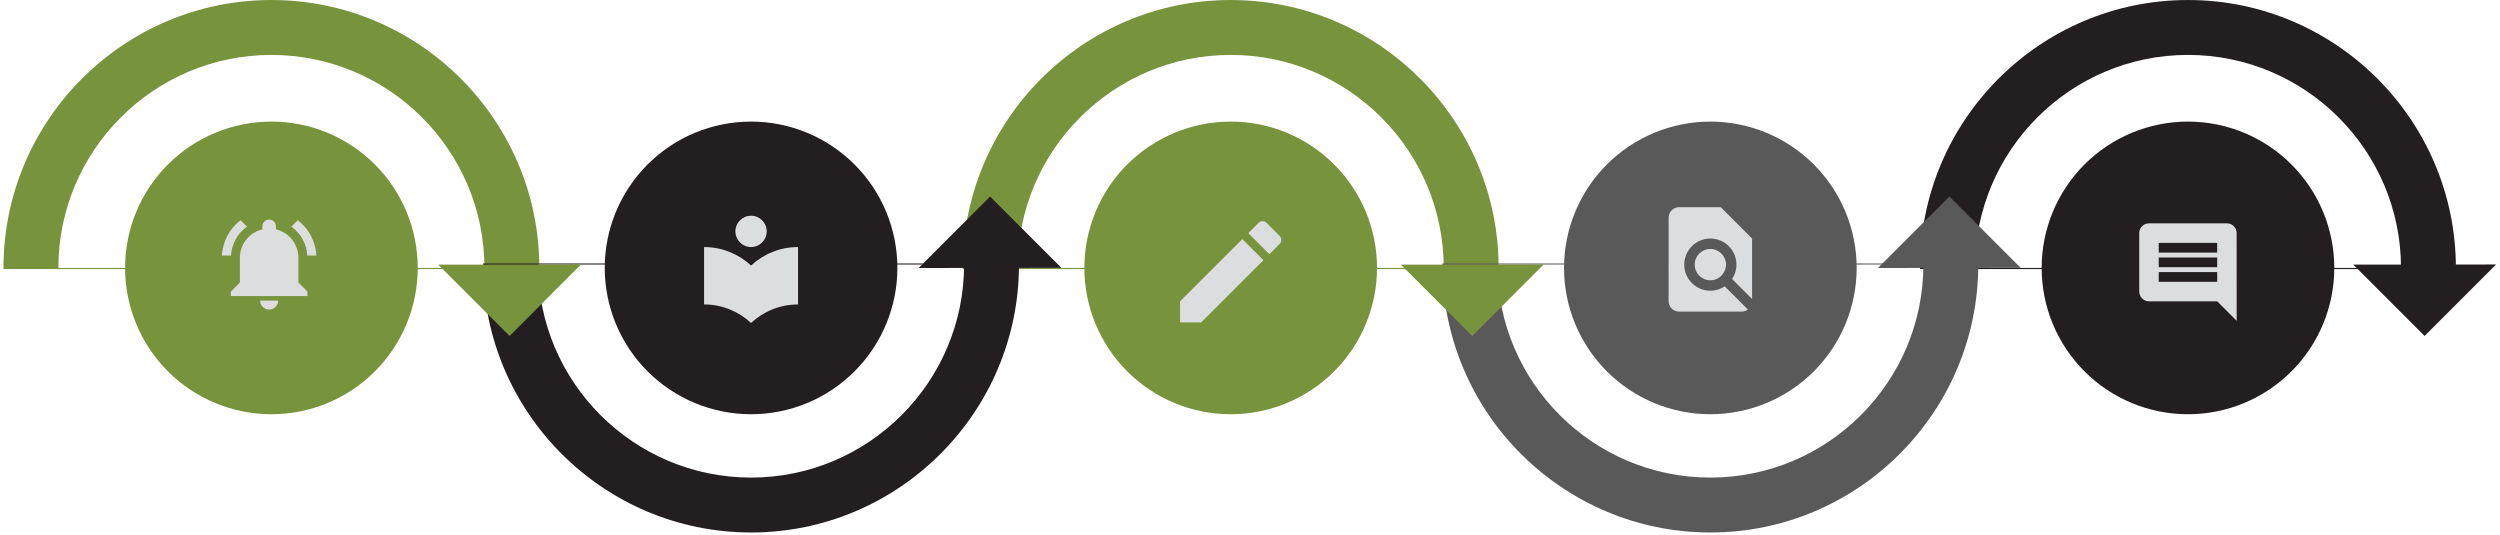
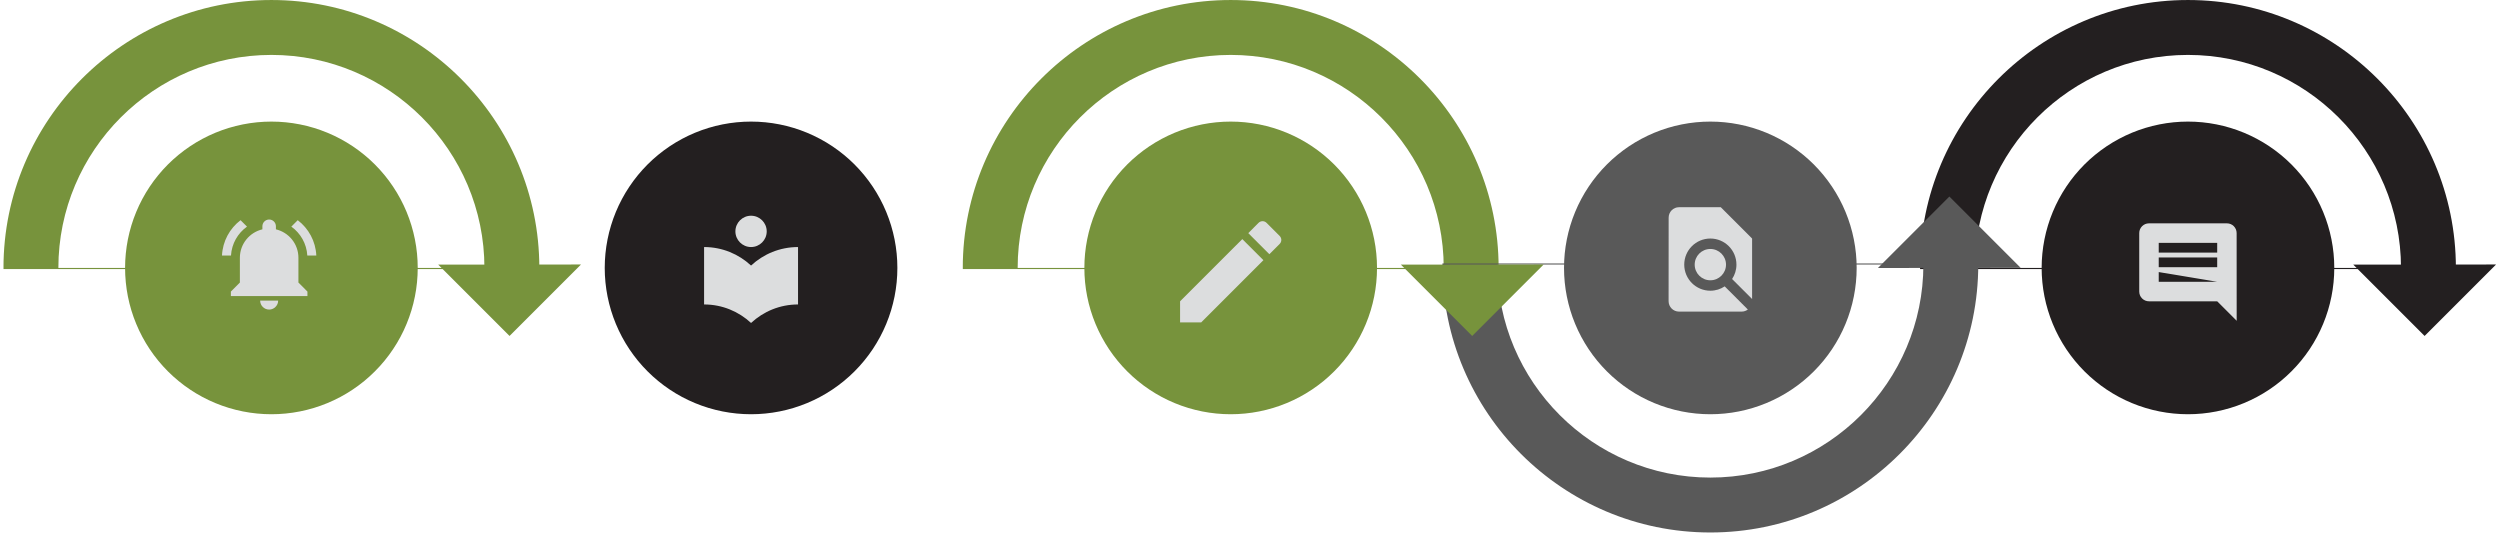
<svg xmlns="http://www.w3.org/2000/svg" width="1112" viewBox="0 0 834 178.5" height="238" preserveAspectRatio="xMidYMid meet">
  <defs>
    <clipPath id="a45d87f236">
      <path d="M 41.727 40.562 L 139.703 40.562 L 139.703 138.539 L 41.727 138.539 Z M 41.727 40.562 " clip-rule="nonzero" />
    </clipPath>
    <clipPath id="6c6df252ce">
      <path d="M 361.746 40.562 L 459.723 40.562 L 459.723 138.539 L 361.746 138.539 Z M 361.746 40.562 " clip-rule="nonzero" />
    </clipPath>
    <clipPath id="c46ad29a68">
      <path d="M 201.738 40.562 L 299.715 40.562 L 299.715 138.539 L 201.738 138.539 Z M 201.738 40.562 " clip-rule="nonzero" />
    </clipPath>
    <clipPath id="374986af12">
      <path d="M 521.758 40.562 L 619.73 40.562 L 619.73 138.539 L 521.758 138.539 Z M 521.758 40.562 " clip-rule="nonzero" />
    </clipPath>
    <clipPath id="047bf21562">
      <path d="M 681.09 40.562 L 779 40.562 L 779 138.539 L 681.09 138.539 Z M 681.09 40.562 " clip-rule="nonzero" />
    </clipPath>
    <clipPath id="224953cfab">
      <path d="M 1.172 0.004 L 179.922 0.004 L 179.922 89.75 L 1.172 89.75 Z M 1.172 0.004 " clip-rule="nonzero" />
    </clipPath>
    <clipPath id="b1cee5e285">
      <path d="M 321.191 0.004 L 499.941 0.004 L 499.941 89.75 L 321.191 89.75 Z M 321.191 0.004 " clip-rule="nonzero" />
    </clipPath>
    <clipPath id="6cbe4ab87a">
      <path d="M 640.539 0.004 L 819.285 0.004 L 819.285 89.75 L 640.539 89.75 Z M 640.539 0.004 " clip-rule="nonzero" />
    </clipPath>
    <clipPath id="2994829e2d">
      <path d="M 161.172 87.887 L 339.922 87.887 L 339.922 177.637 L 161.172 177.637 Z M 161.172 87.887 " clip-rule="nonzero" />
    </clipPath>
    <clipPath id="bafc3ab698">
      <path d="M 481.191 87.887 L 659.938 87.887 L 659.938 177.637 L 481.191 177.637 Z M 481.191 87.887 " clip-rule="nonzero" />
    </clipPath>
    <clipPath id="efb6dceeb5">
      <path d="M 146 88 L 194 88 L 194 113 L 146 113 Z M 146 88 " clip-rule="nonzero" />
    </clipPath>
    <clipPath id="fa17272f2c">
      <path d="M 146.184 88.273 L 170.078 64.379 L 193.875 88.18 L 169.984 112.074 Z M 146.184 88.273 " clip-rule="nonzero" />
    </clipPath>
    <clipPath id="4814d5ee12">
      <path d="M 193.82 88.234 L 169.984 112.074 L 146.184 88.273 Z M 193.82 88.234 " clip-rule="nonzero" />
    </clipPath>
    <clipPath id="5dc94688fd">
      <path d="M 467 88 L 515 88 L 515 113 L 467 113 Z M 467 88 " clip-rule="nonzero" />
    </clipPath>
    <clipPath id="547f9a7ac8">
      <path d="M 467.324 88.273 L 491.219 64.379 L 515.02 88.18 L 491.125 112.074 Z M 467.324 88.273 " clip-rule="nonzero" />
    </clipPath>
    <clipPath id="d94bb148dc">
      <path d="M 514.965 88.234 L 491.125 112.074 L 467.324 88.273 Z M 514.965 88.234 " clip-rule="nonzero" />
    </clipPath>
    <clipPath id="0dd6d6ffaf">
      <path d="M 785 88 L 832.836 88 L 832.836 113 L 785 113 Z M 785 88 " clip-rule="nonzero" />
    </clipPath>
    <clipPath id="dd843aaa82">
      <path d="M 785.047 88.273 L 808.941 64.379 L 832.738 88.18 L 808.848 112.074 Z M 785.047 88.273 " clip-rule="nonzero" />
    </clipPath>
    <clipPath id="53e0a316e4">
      <path d="M 832.684 88.234 L 808.848 112.074 L 785.047 88.273 Z M 832.684 88.234 " clip-rule="nonzero" />
    </clipPath>
    <clipPath id="d0f1db4cde">
      <path d="M 306 65 L 355 65 L 355 90 L 306 90 Z M 306 65 " clip-rule="nonzero" />
    </clipPath>
    <clipPath id="56f28b5202">
      <path d="M 354.09 89.363 L 330.195 113.254 L 306.398 89.457 L 330.289 65.562 Z M 354.09 89.363 " clip-rule="nonzero" />
    </clipPath>
    <clipPath id="ead45dde32">
-       <path d="M 306.453 89.402 L 330.289 65.562 L 354.09 89.363 Z M 306.453 89.402 " clip-rule="nonzero" />
-     </clipPath>
+       </clipPath>
    <clipPath id="07da747bc9">
      <path d="M 626 65 L 675 65 L 675 90 L 626 90 Z M 626 65 " clip-rule="nonzero" />
    </clipPath>
    <clipPath id="a80cf6daf2">
      <path d="M 674.109 89.363 L 650.215 113.254 L 626.414 89.457 L 650.309 65.562 Z M 674.109 89.363 " clip-rule="nonzero" />
    </clipPath>
    <clipPath id="d0f4e145a2">
      <path d="M 626.469 89.402 L 650.309 65.562 L 674.109 89.363 Z M 626.469 89.402 " clip-rule="nonzero" />
    </clipPath>
  </defs>
  <g clip-path="url(#a45d87f236)">
    <path fill="#77933c" d="M 139.352 89.375 C 139.352 90.973 139.273 92.57 139.117 94.16 C 138.961 95.75 138.727 97.332 138.414 98.898 C 138.102 100.465 137.715 102.016 137.25 103.547 C 136.785 105.074 136.25 106.578 135.637 108.055 C 135.027 109.531 134.344 110.977 133.59 112.387 C 132.836 113.797 132.016 115.164 131.125 116.496 C 130.238 117.824 129.289 119.105 128.273 120.344 C 127.258 121.578 126.188 122.762 125.055 123.891 C 123.926 125.023 122.742 126.094 121.508 127.109 C 120.27 128.121 118.988 129.074 117.66 129.961 C 116.328 130.852 114.961 131.672 113.551 132.426 C 112.141 133.18 110.695 133.859 109.219 134.473 C 107.742 135.086 106.238 135.621 104.711 136.086 C 103.18 136.551 101.633 136.938 100.062 137.25 C 98.496 137.562 96.914 137.797 95.324 137.953 C 93.734 138.109 92.141 138.188 90.539 138.188 C 88.941 138.188 87.348 138.109 85.758 137.953 C 84.164 137.797 82.586 137.562 81.02 137.25 C 79.449 136.938 77.902 136.551 76.371 136.086 C 74.84 135.621 73.336 135.086 71.859 134.473 C 70.383 133.859 68.941 133.18 67.531 132.426 C 66.121 131.672 64.75 130.852 63.422 129.961 C 62.094 129.074 60.809 128.121 59.574 127.109 C 58.34 126.094 57.156 125.023 56.023 123.891 C 54.895 122.762 53.82 121.578 52.809 120.344 C 51.793 119.105 50.844 117.824 49.953 116.496 C 49.066 115.164 48.246 113.797 47.492 112.387 C 46.738 110.977 46.055 109.531 45.445 108.055 C 44.832 106.578 44.293 105.074 43.828 103.547 C 43.367 102.016 42.977 100.465 42.664 98.898 C 42.355 97.332 42.121 95.75 41.965 94.16 C 41.805 92.57 41.727 90.973 41.727 89.375 C 41.727 87.777 41.805 86.184 41.965 84.59 C 42.121 83 42.355 81.422 42.664 79.852 C 42.977 78.285 43.367 76.734 43.828 75.207 C 44.293 73.676 44.832 72.172 45.445 70.695 C 46.055 69.219 46.738 67.777 47.492 66.367 C 48.246 64.957 49.066 63.586 49.953 62.258 C 50.844 60.93 51.793 59.645 52.809 58.41 C 53.82 57.172 54.895 55.992 56.023 54.859 C 57.156 53.73 58.34 52.656 59.574 51.645 C 60.809 50.629 62.094 49.68 63.422 48.789 C 64.75 47.902 66.121 47.082 67.531 46.328 C 68.941 45.574 70.383 44.891 71.859 44.277 C 73.336 43.668 74.84 43.129 76.371 42.664 C 77.902 42.199 79.449 41.812 81.02 41.5 C 82.586 41.188 84.164 40.953 85.758 40.797 C 87.348 40.641 88.941 40.562 90.539 40.562 C 92.141 40.562 93.734 40.641 95.324 40.797 C 96.914 40.953 98.496 41.188 100.062 41.5 C 101.633 41.812 103.18 42.199 104.711 42.664 C 106.238 43.129 107.742 43.668 109.219 44.277 C 110.699 44.891 112.141 45.574 113.551 46.328 C 114.961 47.082 116.328 47.902 117.66 48.789 C 118.988 49.68 120.27 50.629 121.508 51.645 C 122.742 52.656 123.926 53.73 125.055 54.859 C 126.188 55.992 127.258 57.172 128.273 58.41 C 129.289 59.645 130.238 60.93 131.125 62.258 C 132.016 63.586 132.836 64.957 133.59 66.367 C 134.344 67.777 135.027 69.219 135.637 70.695 C 136.25 72.172 136.789 73.676 137.25 75.207 C 137.715 76.734 138.102 78.285 138.414 79.852 C 138.727 81.422 138.961 83 139.117 84.59 C 139.273 86.184 139.352 87.777 139.352 89.375 Z M 139.352 89.375 " fill-opacity="1" fill-rule="nonzero" />
  </g>
  <g clip-path="url(#6c6df252ce)">
    <path fill="#77933c" d="M 459.371 89.375 C 459.371 90.973 459.293 92.57 459.137 94.16 C 458.98 95.75 458.746 97.332 458.434 98.898 C 458.121 100.465 457.734 102.016 457.27 103.547 C 456.805 105.074 456.27 106.578 455.656 108.055 C 455.043 109.531 454.363 110.977 453.609 112.387 C 452.855 113.797 452.035 115.164 451.145 116.496 C 450.258 117.824 449.305 119.105 448.293 120.344 C 447.277 121.578 446.207 122.762 445.074 123.891 C 443.945 125.023 442.762 126.094 441.527 127.109 C 440.289 128.121 439.008 129.074 437.68 129.961 C 436.348 130.852 434.98 131.672 433.57 132.426 C 432.16 133.18 430.715 133.859 429.238 134.473 C 427.762 135.086 426.258 135.621 424.73 136.086 C 423.199 136.551 421.648 136.938 420.082 137.25 C 418.516 137.562 416.934 137.797 415.344 137.953 C 413.754 138.109 412.156 138.188 410.559 138.188 C 408.961 138.188 407.367 138.109 405.773 137.953 C 404.184 137.797 402.605 137.562 401.035 137.25 C 399.469 136.938 397.918 136.551 396.391 136.086 C 394.859 135.621 393.355 135.086 391.879 134.473 C 390.402 133.859 388.961 133.18 387.551 132.426 C 386.141 131.672 384.77 130.852 383.441 129.961 C 382.109 129.074 380.828 128.121 379.594 127.109 C 378.355 126.094 377.176 125.023 376.043 123.891 C 374.914 122.762 373.84 121.578 372.828 120.344 C 371.812 119.105 370.859 117.824 369.973 116.496 C 369.086 115.164 368.266 113.797 367.512 112.387 C 366.758 110.977 366.074 109.531 365.461 108.055 C 364.852 106.578 364.312 105.074 363.848 103.547 C 363.383 102.016 362.996 100.465 362.684 98.898 C 362.371 97.332 362.137 95.75 361.98 94.16 C 361.824 92.57 361.746 90.973 361.746 89.375 C 361.746 87.777 361.824 86.184 361.98 84.59 C 362.137 83 362.371 81.422 362.684 79.852 C 362.996 78.285 363.383 76.734 363.848 75.207 C 364.312 73.676 364.852 72.172 365.461 70.695 C 366.074 69.219 366.758 67.777 367.512 66.367 C 368.266 64.957 369.086 63.586 369.973 62.258 C 370.859 60.93 371.812 59.645 372.828 58.41 C 373.84 57.172 374.914 55.992 376.043 54.859 C 377.176 53.73 378.355 52.656 379.594 51.645 C 380.828 50.629 382.109 49.68 383.441 48.789 C 384.77 47.902 386.141 47.082 387.551 46.328 C 388.961 45.574 390.402 44.891 391.879 44.277 C 393.355 43.668 394.859 43.129 396.391 42.664 C 397.918 42.199 399.469 41.812 401.035 41.5 C 402.605 41.188 404.184 40.953 405.773 40.797 C 407.367 40.641 408.961 40.562 410.559 40.562 C 412.156 40.562 413.754 40.641 415.344 40.797 C 416.934 40.953 418.516 41.188 420.082 41.5 C 421.648 41.812 423.199 42.199 424.73 42.664 C 426.258 43.129 427.762 43.668 429.238 44.277 C 430.715 44.891 432.16 45.574 433.57 46.328 C 434.98 47.082 436.348 47.902 437.68 48.789 C 439.008 49.68 440.289 50.629 441.527 51.645 C 442.762 52.656 443.945 53.73 445.074 54.859 C 446.207 55.992 447.277 57.172 448.293 58.41 C 449.305 59.645 450.258 60.93 451.145 62.258 C 452.035 63.586 452.855 64.957 453.609 66.367 C 454.363 67.777 455.043 69.219 455.656 70.695 C 456.27 72.172 456.805 73.676 457.27 75.207 C 457.734 76.734 458.121 78.285 458.434 79.852 C 458.746 81.422 458.98 83 459.137 84.59 C 459.293 86.184 459.371 87.777 459.371 89.375 Z M 459.371 89.375 " fill-opacity="1" fill-rule="nonzero" />
  </g>
  <g clip-path="url(#c46ad29a68)">
    <path fill="#231f20" d="M 299.363 89.375 C 299.363 90.973 299.285 92.57 299.129 94.16 C 298.969 95.75 298.738 97.332 298.426 98.898 C 298.113 100.465 297.723 102.016 297.262 103.547 C 296.797 105.074 296.258 106.578 295.648 108.055 C 295.035 109.531 294.352 110.977 293.598 112.387 C 292.844 113.797 292.023 115.164 291.137 116.496 C 290.246 117.824 289.297 119.105 288.281 120.344 C 287.27 121.578 286.195 122.762 285.066 123.891 C 283.934 125.023 282.754 126.094 281.516 127.109 C 280.281 128.121 278.996 129.074 277.668 129.961 C 276.34 130.852 274.969 131.672 273.559 132.426 C 272.148 133.18 270.707 133.859 269.23 134.473 C 267.754 135.086 266.25 135.621 264.719 136.086 C 263.191 136.551 261.641 136.938 260.074 137.25 C 258.504 137.562 256.926 137.797 255.336 137.953 C 253.742 138.109 252.148 138.188 250.551 138.188 C 248.953 138.188 247.355 138.109 245.766 137.953 C 244.176 137.797 242.594 137.562 241.027 137.25 C 239.461 136.938 237.91 136.551 236.379 136.086 C 234.852 135.621 233.348 135.086 231.871 134.473 C 230.395 133.859 228.949 133.18 227.539 132.426 C 226.129 131.672 224.762 130.852 223.43 129.961 C 222.102 129.074 220.82 128.121 219.582 127.109 C 218.348 126.094 217.164 125.023 216.035 123.891 C 214.902 122.762 213.832 121.578 212.816 120.344 C 211.805 119.105 210.852 117.824 209.965 116.496 C 209.074 115.164 208.254 113.797 207.5 112.387 C 206.746 110.977 206.066 109.531 205.453 108.055 C 204.84 106.578 204.305 105.074 203.84 103.547 C 203.375 102.016 202.988 100.465 202.676 98.898 C 202.363 97.332 202.129 95.75 201.973 94.16 C 201.816 92.57 201.738 90.973 201.738 89.375 C 201.738 87.777 201.816 86.184 201.973 84.59 C 202.129 83 202.363 81.422 202.676 79.852 C 202.988 78.285 203.375 76.734 203.84 75.207 C 204.305 73.676 204.84 72.172 205.453 70.695 C 206.066 69.219 206.746 67.777 207.5 66.367 C 208.254 64.957 209.074 63.586 209.965 62.258 C 210.852 60.93 211.805 59.645 212.816 58.41 C 213.832 57.172 214.902 55.992 216.035 54.859 C 217.164 53.73 218.348 52.656 219.582 51.645 C 220.82 50.629 222.102 49.68 223.43 48.789 C 224.762 47.902 226.129 47.082 227.539 46.328 C 228.949 45.574 230.395 44.891 231.871 44.277 C 233.348 43.668 234.852 43.129 236.379 42.664 C 237.91 42.199 239.461 41.812 241.027 41.5 C 242.594 41.188 244.176 40.953 245.766 40.797 C 247.355 40.641 248.953 40.562 250.551 40.562 C 252.148 40.562 253.742 40.641 255.336 40.797 C 256.926 40.953 258.504 41.188 260.074 41.5 C 261.641 41.812 263.191 42.199 264.719 42.664 C 266.25 43.129 267.754 43.668 269.23 44.277 C 270.707 44.891 272.148 45.574 273.559 46.328 C 274.969 47.082 276.34 47.902 277.668 48.789 C 278.996 49.68 280.281 50.629 281.516 51.645 C 282.754 52.656 283.934 53.73 285.066 54.859 C 286.195 55.992 287.27 57.172 288.281 58.41 C 289.297 59.645 290.246 60.93 291.137 62.258 C 292.023 63.586 292.844 64.957 293.598 66.367 C 294.352 67.777 295.035 69.219 295.648 70.695 C 296.258 72.172 296.797 73.676 297.262 75.207 C 297.723 76.734 298.113 78.285 298.426 79.852 C 298.738 81.422 298.969 83 299.129 84.59 C 299.285 86.184 299.363 87.777 299.363 89.375 Z M 299.363 89.375 " fill-opacity="1" fill-rule="nonzero" />
  </g>
  <g clip-path="url(#374986af12)">
    <path fill="#595959" d="M 619.383 89.375 C 619.383 90.973 619.305 92.57 619.145 94.16 C 618.988 95.75 618.754 97.332 618.441 98.898 C 618.133 100.465 617.742 102.016 617.277 103.547 C 616.816 105.074 616.277 106.578 615.664 108.055 C 615.055 109.531 614.371 110.977 613.617 112.387 C 612.863 113.797 612.043 115.164 611.156 116.496 C 610.266 117.824 609.316 119.105 608.301 120.344 C 607.285 121.578 606.215 122.762 605.086 123.891 C 603.953 125.023 602.77 126.094 601.535 127.109 C 600.301 128.121 599.016 129.074 597.688 129.961 C 596.359 130.852 594.988 131.672 593.578 132.426 C 592.168 133.18 590.727 133.859 589.25 134.473 C 587.77 135.086 586.27 135.621 584.738 136.086 C 583.207 136.551 581.66 136.938 580.09 137.25 C 578.523 137.562 576.945 137.797 575.352 137.953 C 573.762 138.109 572.168 138.188 570.57 138.188 C 568.969 138.188 567.375 138.109 565.785 137.953 C 564.191 137.797 562.613 137.562 561.047 137.25 C 559.477 136.938 557.93 136.551 556.398 136.086 C 554.871 135.621 553.367 135.086 551.891 134.473 C 550.41 133.859 548.969 133.18 547.559 132.426 C 546.148 131.672 544.777 130.852 543.449 129.961 C 542.121 129.074 540.84 128.121 539.602 127.109 C 538.367 126.094 537.184 125.023 536.055 123.891 C 534.922 122.762 533.852 121.578 532.836 120.344 C 531.82 119.105 530.871 117.824 529.984 116.496 C 529.094 115.164 528.273 113.797 527.52 112.387 C 526.766 110.977 526.082 109.531 525.473 108.055 C 524.859 106.578 524.32 105.074 523.859 103.547 C 523.395 102.016 523.008 100.465 522.695 98.898 C 522.383 97.332 522.148 95.75 521.992 94.16 C 521.836 92.57 521.758 90.973 521.758 89.375 C 521.758 87.777 521.836 86.184 521.992 84.59 C 522.148 83 522.383 81.422 522.695 79.852 C 523.008 78.285 523.395 76.734 523.859 75.207 C 524.32 73.676 524.859 72.172 525.473 70.695 C 526.082 69.219 526.766 67.777 527.52 66.367 C 528.273 64.957 529.094 63.586 529.984 62.258 C 530.871 60.93 531.82 59.645 532.836 58.41 C 533.852 57.172 534.922 55.992 536.055 54.859 C 537.184 53.73 538.367 52.656 539.602 51.645 C 540.84 50.629 542.121 49.68 543.449 48.789 C 544.777 47.902 546.148 47.082 547.559 46.328 C 548.969 45.574 550.41 44.891 551.891 44.277 C 553.367 43.668 554.871 43.129 556.398 42.664 C 557.93 42.199 559.477 41.812 561.047 41.5 C 562.613 41.188 564.191 40.953 565.785 40.797 C 567.375 40.641 568.969 40.562 570.57 40.562 C 572.168 40.562 573.762 40.641 575.352 40.797 C 576.945 40.953 578.523 41.188 580.09 41.5 C 581.66 41.812 583.207 42.199 584.738 42.664 C 586.27 43.129 587.77 43.668 589.25 44.277 C 590.727 44.891 592.168 45.574 593.578 46.328 C 594.988 47.082 596.359 47.902 597.688 48.789 C 599.016 49.68 600.301 50.629 601.535 51.645 C 602.77 52.656 603.953 53.73 605.086 54.859 C 606.215 55.992 607.285 57.172 608.301 58.41 C 609.316 59.645 610.266 60.93 611.156 62.258 C 612.043 63.586 612.863 64.957 613.617 66.367 C 614.371 67.777 615.055 69.219 615.664 70.695 C 616.277 72.172 616.816 73.676 617.277 75.207 C 617.742 76.734 618.133 78.285 618.441 79.852 C 618.754 81.422 618.988 83 619.145 84.59 C 619.305 86.184 619.383 87.777 619.383 89.375 Z M 619.383 89.375 " fill-opacity="1" fill-rule="nonzero" />
  </g>
  <g clip-path="url(#047bf21562)">
    <path fill="#231f20" d="M 778.715 89.375 C 778.715 90.973 778.637 92.57 778.48 94.16 C 778.324 95.75 778.09 97.332 777.777 98.898 C 777.469 100.465 777.078 102.016 776.613 103.547 C 776.152 105.074 775.613 106.578 775 108.055 C 774.391 109.531 773.707 110.977 772.953 112.387 C 772.199 113.797 771.379 115.164 770.492 116.496 C 769.602 117.824 768.652 119.105 767.637 120.344 C 766.621 121.578 765.551 122.762 764.418 123.891 C 763.289 125.023 762.105 126.094 760.871 127.109 C 759.633 128.121 758.352 129.074 757.023 129.961 C 755.695 130.852 754.324 131.672 752.914 132.426 C 751.504 133.18 750.062 133.859 748.582 134.473 C 747.105 135.086 745.605 135.621 744.074 136.086 C 742.543 136.551 740.996 136.938 739.426 137.25 C 737.859 137.562 736.281 137.797 734.688 137.953 C 733.098 138.109 731.504 138.188 729.902 138.188 C 728.305 138.188 726.711 138.109 725.121 137.953 C 723.527 137.797 721.949 137.562 720.383 137.25 C 718.812 136.938 717.266 136.551 715.734 136.086 C 714.203 135.621 712.703 135.086 711.223 134.473 C 709.746 133.859 708.305 133.18 706.895 132.426 C 705.484 131.672 704.113 130.852 702.785 129.961 C 701.457 129.074 700.172 128.121 698.938 127.109 C 697.703 126.094 696.52 125.023 695.387 123.891 C 694.258 122.762 693.188 121.578 692.172 120.344 C 691.156 119.105 690.207 117.824 689.316 116.496 C 688.43 115.164 687.609 113.797 686.855 112.387 C 686.102 110.977 685.418 109.531 684.809 108.055 C 684.195 106.578 683.656 105.074 683.195 103.547 C 682.73 102.016 682.34 100.465 682.031 98.898 C 681.719 97.332 681.484 95.75 681.328 94.16 C 681.172 92.57 681.09 90.973 681.09 89.375 C 681.09 87.777 681.172 86.184 681.328 84.59 C 681.484 83 681.719 81.422 682.031 79.852 C 682.34 78.285 682.73 76.734 683.195 75.207 C 683.656 73.676 684.195 72.172 684.809 70.695 C 685.418 69.219 686.102 67.777 686.855 66.367 C 687.609 64.957 688.43 63.586 689.316 62.258 C 690.207 60.93 691.156 59.645 692.172 58.41 C 693.188 57.172 694.258 55.992 695.387 54.859 C 696.52 53.73 697.703 52.656 698.938 51.645 C 700.172 50.629 701.457 49.68 702.785 48.789 C 704.113 47.902 705.484 47.082 706.895 46.328 C 708.305 45.574 709.746 44.891 711.223 44.277 C 712.703 43.668 714.203 43.129 715.734 42.664 C 717.266 42.199 718.812 41.812 720.383 41.5 C 721.949 41.188 723.527 40.953 725.121 40.797 C 726.711 40.641 728.305 40.562 729.902 40.562 C 731.504 40.562 733.098 40.641 734.688 40.797 C 736.281 40.953 737.859 41.188 739.426 41.5 C 740.996 41.812 742.543 42.199 744.074 42.664 C 745.605 43.129 747.105 43.668 748.582 44.277 C 750.062 44.891 751.504 45.574 752.914 46.328 C 754.324 47.082 755.695 47.902 757.023 48.789 C 758.352 49.68 759.633 50.629 760.871 51.645 C 762.105 52.656 763.289 53.73 764.418 54.859 C 765.551 55.992 766.621 57.172 767.637 58.41 C 768.652 59.645 769.602 60.93 770.492 62.258 C 771.379 63.586 772.199 64.957 772.953 66.367 C 773.707 67.777 774.391 69.219 775 70.695 C 775.613 72.172 776.152 73.676 776.613 75.207 C 777.078 76.734 777.469 78.285 777.777 79.852 C 778.09 81.422 778.324 83 778.48 84.59 C 778.637 86.184 778.715 87.777 778.715 89.375 Z M 778.715 89.375 " fill-opacity="1" fill-rule="nonzero" />
  </g>
  <g clip-path="url(#224953cfab)">
    <path fill="#77933c" d="M 179.922 89.383 C 179.922 40.098 139.828 0.004 90.543 0.004 C 41.262 0.004 1.16 40.098 1.16 89.383 C 1.16 138.664 41.262 178.766 90.543 178.766 C 139.828 178.766 179.922 138.664 179.922 89.383 Z M 90.543 18.32 C 129.73 18.32 161.605 50.195 161.605 89.383 L 19.473 89.383 C 19.473 50.195 51.355 18.32 90.543 18.32 Z M 90.543 18.32 " fill-opacity="1" fill-rule="nonzero" />
  </g>
  <g clip-path="url(#b1cee5e285)">
    <path fill="#77933c" d="M 499.941 89.383 C 499.941 40.098 459.844 0.004 410.562 0.004 C 361.281 0.004 321.18 40.098 321.18 89.383 C 321.18 138.664 361.281 178.766 410.562 178.766 C 459.844 178.766 499.941 138.664 499.941 89.383 Z M 410.562 18.32 C 449.75 18.32 481.625 50.195 481.625 89.383 L 339.492 89.383 C 339.492 50.195 371.375 18.32 410.562 18.32 Z M 410.562 18.32 " fill-opacity="1" fill-rule="nonzero" />
  </g>
  <g clip-path="url(#6cbe4ab87a)">
    <path fill="#231f20" d="M 819.285 89.383 C 819.285 40.098 779.191 0.004 729.906 0.004 C 680.625 0.004 640.527 40.098 640.527 89.383 C 640.527 138.664 680.625 178.766 729.906 178.766 C 779.191 178.766 819.285 138.664 819.285 89.383 Z M 729.906 18.32 C 769.094 18.32 800.973 50.195 800.973 89.383 L 658.836 89.383 C 658.836 50.195 690.719 18.32 729.906 18.32 Z M 729.906 18.32 " fill-opacity="1" fill-rule="nonzero" />
  </g>
  <g clip-path="url(#2994829e2d)">
-     <path fill="#231f20" d="M 161.172 88.254 C 161.172 137.539 201.266 177.637 250.551 177.637 C 299.832 177.637 339.934 137.539 339.934 88.254 C 339.934 38.973 299.832 -1.125 250.551 -1.125 C 201.266 -1.125 161.172 38.973 161.172 88.254 Z M 250.551 159.32 C 211.363 159.32 179.488 127.441 179.488 88.254 L 321.621 88.254 C 321.621 127.441 289.738 159.32 250.551 159.32 Z M 250.551 159.32 " fill-opacity="1" fill-rule="nonzero" />
-   </g>
+     </g>
  <g clip-path="url(#bafc3ab698)">
    <path fill="#595959" d="M 481.191 88.254 C 481.191 137.539 521.285 177.637 570.57 177.637 C 619.852 177.637 659.949 137.539 659.949 88.254 C 659.949 38.973 619.852 -1.125 570.57 -1.125 C 521.285 -1.125 481.191 38.973 481.191 88.254 Z M 570.57 159.32 C 531.383 159.32 499.508 127.441 499.508 88.254 L 641.641 88.254 C 641.641 127.441 609.758 159.32 570.57 159.32 Z M 570.57 159.32 " fill-opacity="1" fill-rule="nonzero" />
  </g>
  <g clip-path="url(#efb6dceeb5)">
    <g clip-path="url(#fa17272f2c)">
      <g clip-path="url(#4814d5ee12)">
        <path fill="#77933c" d="M 146.184 88.273 L 169.984 64.473 L 193.785 88.273 L 169.984 112.074 Z M 146.184 88.273 " fill-opacity="1" fill-rule="nonzero" />
      </g>
    </g>
  </g>
  <g clip-path="url(#5dc94688fd)">
    <g clip-path="url(#547f9a7ac8)">
      <g clip-path="url(#d94bb148dc)">
        <path fill="#77933c" d="M 467.324 88.273 L 491.125 64.473 L 514.926 88.273 L 491.125 112.074 Z M 467.324 88.273 " fill-opacity="1" fill-rule="nonzero" />
      </g>
    </g>
  </g>
  <g clip-path="url(#0dd6d6ffaf)">
    <g clip-path="url(#dd843aaa82)">
      <g clip-path="url(#53e0a316e4)">
        <path fill="#231f20" d="M 785.047 88.273 L 808.848 64.473 L 832.648 88.273 L 808.848 112.074 Z M 785.047 88.273 " fill-opacity="1" fill-rule="nonzero" />
      </g>
    </g>
  </g>
  <g clip-path="url(#d0f1db4cde)">
    <g clip-path="url(#56f28b5202)">
      <g clip-path="url(#ead45dde32)">
        <path fill="#231f20" d="M 354.09 89.363 L 330.289 113.164 L 306.488 89.363 L 330.289 65.562 Z M 354.09 89.363 " fill-opacity="1" fill-rule="nonzero" />
      </g>
    </g>
  </g>
  <g clip-path="url(#07da747bc9)">
    <g clip-path="url(#a80cf6daf2)">
      <g clip-path="url(#d0f4e145a2)">
        <path fill="#595959" d="M 674.109 89.363 L 650.309 113.164 L 626.508 89.363 L 650.309 65.562 Z M 674.109 89.363 " fill-opacity="1" fill-rule="nonzero" />
      </g>
    </g>
  </g>
  <path fill="#dcddde" d="M 82.398 75.605 L 80.25 73.457 C 76.652 76.199 74.281 80.434 74.055 85.25 L 77.059 85.25 C 77.293 81.266 79.34 77.781 82.398 75.605 Z M 102.52 85.25 L 105.523 85.25 C 105.297 80.434 102.926 76.199 99.328 73.457 L 97.188 75.598 C 100.238 77.781 102.285 81.266 102.52 85.25 Z M 99.555 86 C 99.555 81.379 96.348 77.527 92.043 76.504 L 92.043 75.484 C 92.043 74.238 91.035 73.23 89.789 73.23 C 88.543 73.23 87.535 74.238 87.535 75.484 L 87.535 76.504 C 83.23 77.527 80.023 81.379 80.023 86 L 80.023 94.262 L 77.02 97.266 L 77.02 98.766 L 102.559 98.766 L 102.559 97.266 L 99.555 94.262 Z M 89.789 103.273 C 90 103.273 90.203 103.25 90.398 103.215 C 91.375 103.012 92.176 102.336 92.559 101.441 C 92.711 101.082 92.793 100.691 92.793 100.27 L 86.785 100.27 C 86.785 101.93 88.129 103.273 89.789 103.273 Z M 89.789 103.273 " fill-opacity="1" fill-rule="nonzero" />
  <path fill="#dcddde" d="M 250.551 88.586 C 246.434 84.766 240.941 82.414 234.883 82.414 L 234.883 101.566 C 240.941 101.566 246.434 103.918 250.551 107.738 C 254.672 103.918 260.164 101.566 266.223 101.566 L 266.223 82.414 C 260.164 82.414 254.672 84.766 250.551 88.586 Z M 250.551 82.414 C 253.434 82.414 255.777 80.07 255.777 77.191 C 255.777 74.309 253.434 71.965 250.551 71.965 C 247.672 71.965 245.328 74.309 245.328 77.191 C 245.328 80.07 247.672 82.414 250.551 82.414 Z M 250.551 82.414 " fill-opacity="1" fill-rule="nonzero" />
  <path fill="#dcddde" d="M 393.672 100.523 L 393.672 107.562 L 400.707 107.562 L 421.473 86.797 L 414.434 79.762 Z M 426.895 81.375 C 427.629 80.641 427.629 79.449 426.895 78.719 L 422.516 74.336 C 421.781 73.605 420.59 73.605 419.859 74.336 L 416.426 77.77 L 423.461 84.809 Z M 426.895 81.375 " fill-opacity="1" fill-rule="nonzero" />
  <path fill="#dcddde" d="M 584.5 99.746 L 584.5 79.574 L 574.055 69.125 L 560.125 69.125 C 558.199 69.125 556.66 70.684 556.66 72.609 L 556.641 100.469 C 556.641 102.391 558.184 103.949 560.105 103.949 L 581.02 103.949 C 581.793 103.949 582.508 103.688 583.082 103.254 L 575.359 95.531 C 573.992 96.445 572.348 96.984 570.57 96.984 C 565.766 96.984 561.863 93.086 561.863 88.281 C 561.863 83.473 565.766 79.574 570.57 79.574 C 575.379 79.574 579.277 83.473 579.277 88.281 C 579.277 90.055 578.738 91.699 577.832 93.078 Z M 565.348 88.281 C 565.348 91.16 567.691 93.504 570.57 93.504 C 573.453 93.504 575.797 91.16 575.797 88.281 C 575.797 85.398 573.453 83.055 570.57 83.055 C 567.691 83.055 565.348 85.398 565.348 88.281 Z M 565.348 88.281 " fill-opacity="1" fill-rule="nonzero" />
-   <path fill="#dcddde" d="M 746.141 77.758 C 746.141 75.965 744.703 74.508 742.906 74.508 L 716.902 74.508 C 715.105 74.508 713.648 75.965 713.648 77.758 L 713.648 97.266 C 713.648 99.059 715.105 100.516 716.902 100.516 L 739.656 100.516 L 746.156 107.016 Z M 739.656 94.012 L 720.152 94.012 L 720.152 90.762 L 739.656 90.762 Z M 739.656 89.137 L 720.152 89.137 L 720.152 85.887 L 739.656 85.887 Z M 739.656 84.262 L 720.152 84.262 L 720.152 81.012 L 739.656 81.012 Z M 739.656 84.262 " fill-opacity="1" fill-rule="nonzero" />
+   <path fill="#dcddde" d="M 746.141 77.758 C 746.141 75.965 744.703 74.508 742.906 74.508 L 716.902 74.508 C 715.105 74.508 713.648 75.965 713.648 77.758 L 713.648 97.266 C 713.648 99.059 715.105 100.516 716.902 100.516 L 739.656 100.516 L 746.156 107.016 Z M 739.656 94.012 L 720.152 94.012 L 720.152 90.762 Z M 739.656 89.137 L 720.152 89.137 L 720.152 85.887 L 739.656 85.887 Z M 739.656 84.262 L 720.152 84.262 L 720.152 81.012 L 739.656 81.012 Z M 739.656 84.262 " fill-opacity="1" fill-rule="nonzero" />
</svg>